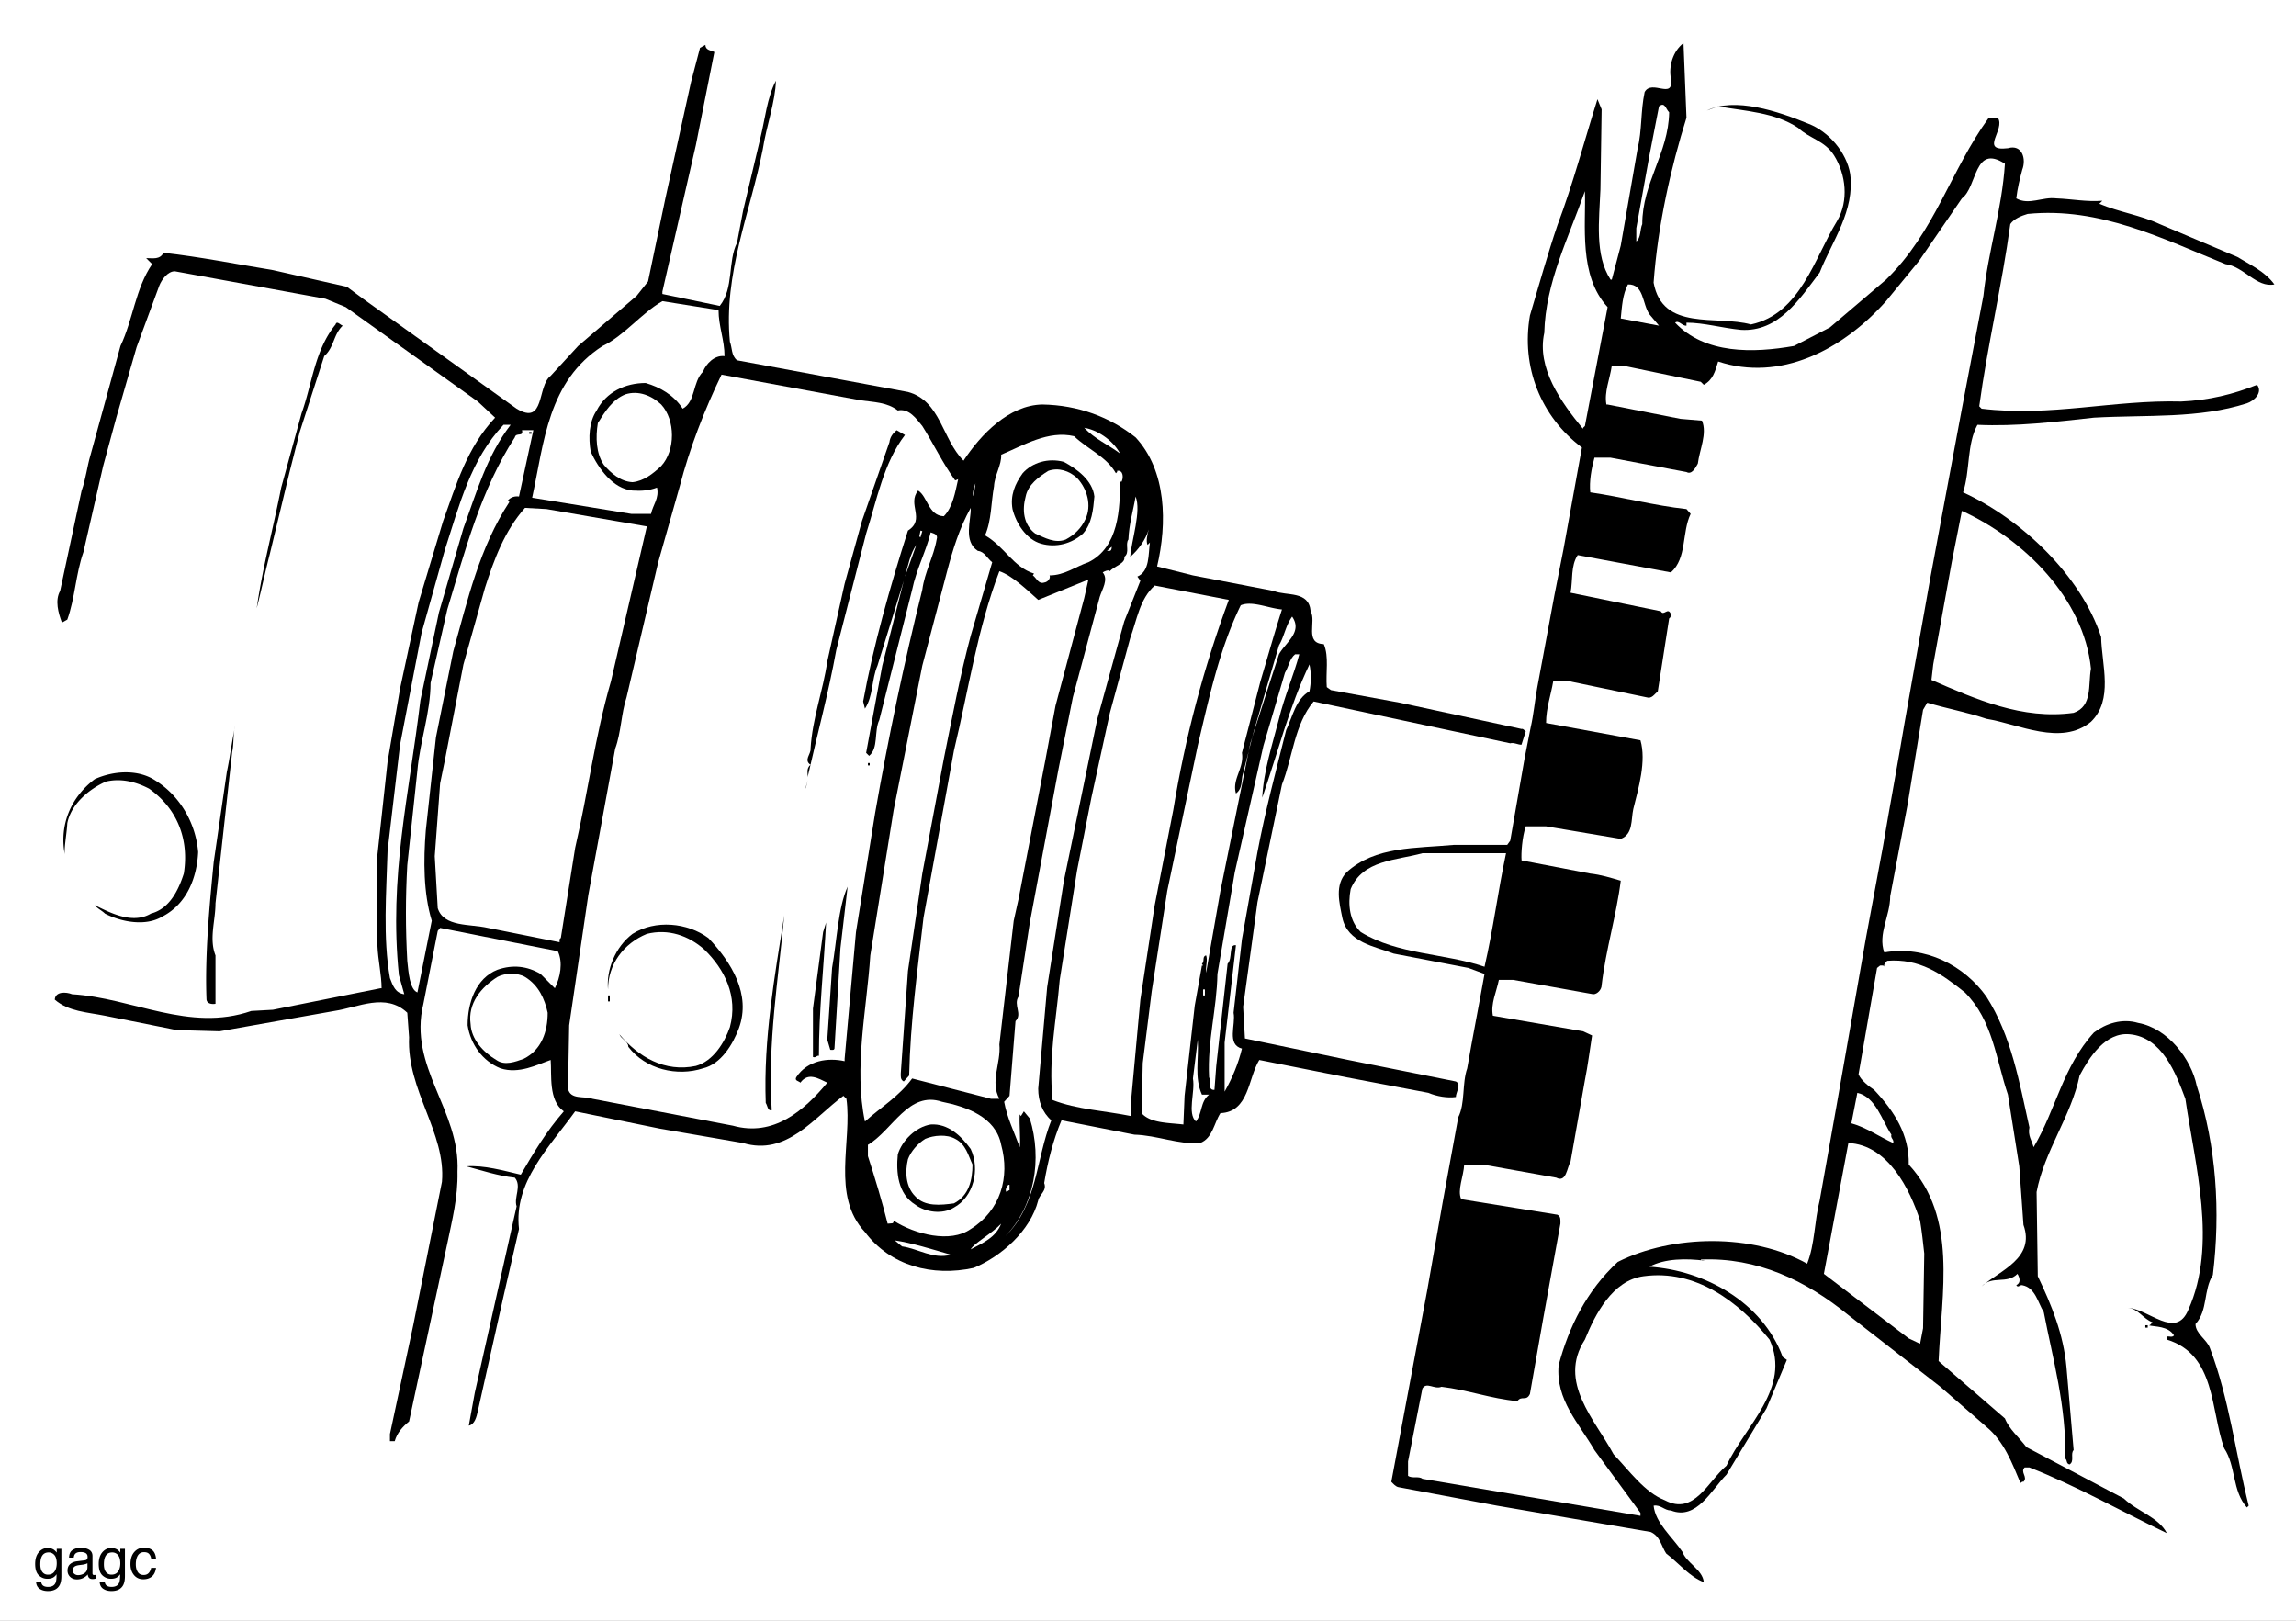
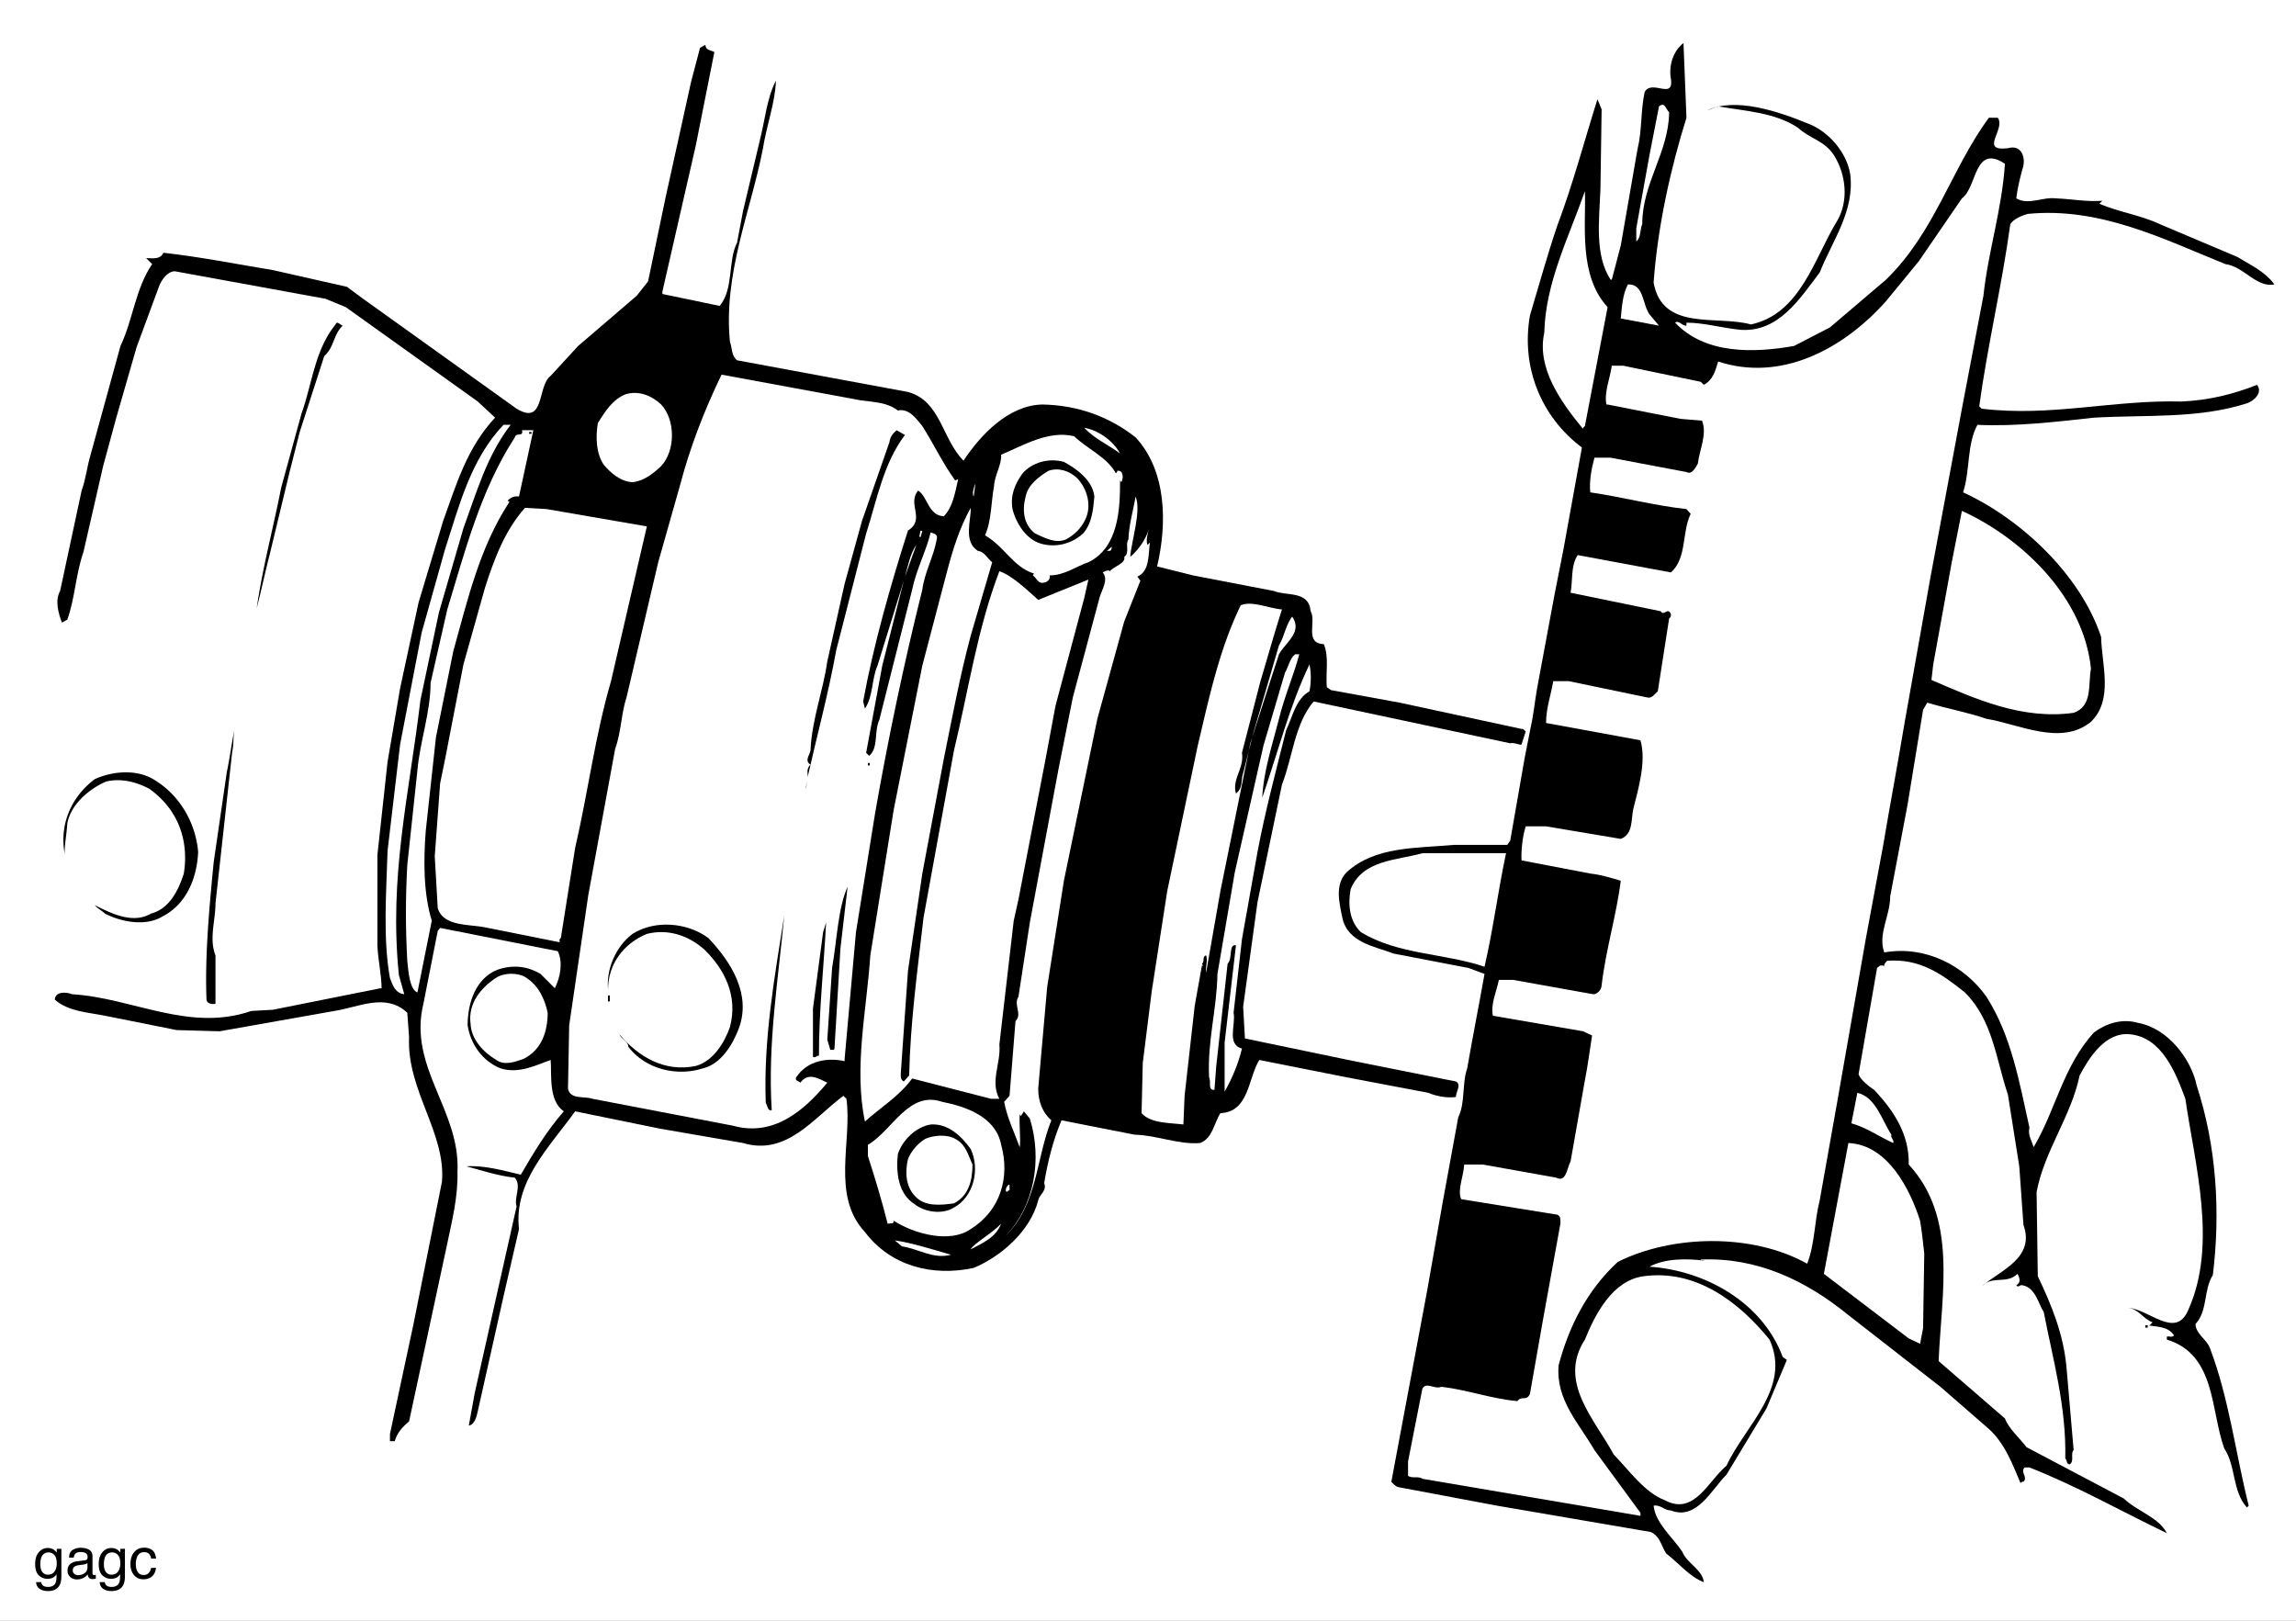
<svg xmlns="http://www.w3.org/2000/svg" xml:space="preserve" width="590.315" height="416.693">
  <rect width="100%" height="100%" fill="#808080" stroke="none" />
  <defs>
    <clipPath id="a" clipPathUnits="userSpaceOnUse">
      <path d="M8-25h595v842H8z" />
    </clipPath>
  </defs>
  <g clip-path="url(#a)" transform="matrix(1.25 0 0 -1.25 -51.295 696.84)">
    <path d="M513.288 224.117H41.036v333.355h472.252z" style="fill:#fff;fill-opacity:1;fill-rule:nonzero;stroke:none" />
    <path d="M355.865 407.824c.6 2.612.856 5.415 1.33 8.072l3.564 19.172 1.843 9.34 3.81 21.014c-8.48 6.39-12.536 16.592-10.691 27.16 1.842 6.144 3.562 12.411 5.652 18.557 3.195 8.48 5.53 17.327 8.234 25.93l.86-2.09-.245-16.467c-.246-6.268-1.229-13.519 2.089-18.557h.246l1.843 7.005 3.44 19.786c.983 4.055.615 7.741 1.475 11.797 1.475 2.704 6.022-1.72 5.408 2.704-.492 2.581.368 5.653 2.58 7.374l.615-15.362c-3.195-10.2-5.9-22.12-6.76-33.92 1.844-10.075 12.905-6.635 20.032-8.6 10.2 2.211 13.026 13.64 17.697 21.259 2.457 4.179 1.842 9.586-.615 13.518-1.966 3.073-5.039 3.442-7.374 5.653-4.793 3.196-10.814 3.441-16.466 4.425l-2.335-.86c5.775 2.827 14.624-.124 20.89-2.705 4.179-1.596 7.867-5.897 8.603-10.322.984-7.62-3.687-13.764-6.268-20.277-4.177-5.53-8.478-12.29-16.221-11.798-3.81.369-7.619 1.475-11.183 1.475v-.615c-.86-.123-1.598 1.23-2.335.615 6.145-6.513 16.099-6.268 24.456-4.793l7.373 3.809 11.552 9.832c10.077 9.831 13.272 22.49 21.138 33.304h1.842c1.721-2.336-3.932-7.005 2.09-6.268 2.95.86 3.81-2.212 2.95-4.424-.492-1.843-.984-3.81-1.23-5.899 2.581-1.475 5.407.37 8.234 0 3.196-.122 6.145-.736 9.463-.491l-.615-.615c4.057-1.72 8.48-2.334 12.412-4.178l15.977-6.759c2.58-1.598 5.653-2.95 7.619-5.653-3.687-.737-6.268 3.686-10.077 4.178-12.78 5.162-25.808 11.797-40.677 10.323-1.23-.369-2.826-.983-3.565-2.09-1.72-12.657-4.669-24.822-6.39-37.482l.491-.49c14.256-1.722 27.037 1.843 41.047 1.475 5.652.245 10.691 1.474 15.606 3.44 1.23-1.597-.614-3.318-2.089-3.81-9.954-3.195-20.4-2.334-31.46-2.949-7.865-.86-15.976-1.844-23.964-1.474-2.211-4.057-1.474-9.341-2.949-13.888 12.043-5.53 24.21-17.082 28.388-29.74.123-5.776 2.581-12.903-2.09-17.45-6.143-5.04-14.746-.493-21.505.614-3.932 1.352-8.111 2.09-12.167 3.318l-.86-1.474-3.194-19.54-3.565-18.803c0-4.055-2.58-7.742-1.228-11.552 8.48 1.476 16.467-2.703 21.014-9.095 5.161-8.11 6.76-17.572 8.848-26.912-.368-1.598.492-2.704.86-4.055 4.547 7.619 6.022 16.59 12.412 23.595 2.458 1.843 5.777 2.95 9.094 1.965 6.145-1.104 10.938-7.496 12.044-12.903 4.056-12.412 4.915-25.93 3.318-38.957-1.966-3.072-.983-7.25-3.564-10.076 0-1.967 2.335-3.196 2.95-4.916 3.932-10.324 5.283-21.63 7.987-32.444l-.369-.369c-3.072 3.44-2.211 8.48-4.669 12.167-2.827 7.865-1.72 19.294-11.798 22.366v.615c.492.122 1.106-.247 1.474.246-1.228 1.966-3.808 1.72-5.283 2.089.368-.123.614.368.86.614-1.844.614-2.95 2.826-5.039 2.949 4.18-.123 9.831-6.636 12.412-.37 6.022 13.396 1.352 29.742-.614 43.383-1.967 5.284-4.793 12.658-11.43 13.272-5.038.491-8.356-4.793-10.322-8.48-1.72-8.357-7.25-15.484-8.848-23.964l.246-17.328c2.826-5.898 5.284-11.92 5.9-18.679l1.473-17.082c-.738-.737.246-2.335-.86-2.95-.738.246-.369.738-.86 1.23.246 10.69-2.581 20.523-4.425 30.108-1.228 1.966-1.72 5.039-4.424 5.53-.49.123-.86-.614-1.23 0 .984.492.74 1.475.247 2.335-2.212-2.212-5.161-.246-7.374-2.581 3.81 3.32 11.06 5.776 8.603 12.658l-.86 12.044-2.336 14.747c-2.457 7.25-3.071 15.238-8.847 21.014-4.915 3.932-9.34 7.006-15.976 6.513-.37-.368-.737-.736-.614-1.228-.123.368-.492.246-.86.246l-.615-.492-3.81-21.875c.492-1.229 2.09-2.457 3.196-3.195 4.178-4.423 7.25-9.216 7.127-15.362 10.077-10.936 6.759-26.176 6.144-40.431l13.641-11.797c.86-2.212 2.95-3.933 4.425-5.9l20.031-10.568c2.826-2.704 7.128-3.81 8.848-7.128-9.462 4.547-18.557 9.709-28.265 13.518h-.983c-.983-.983.737-1.966-.246-2.949-.246.122-.369-.124-.615-.246-1.72 4.055-3.317 8.48-7.004 11.552l-9.463 8.233-18.925 14.747c-8.726 7.128-18.803 11.921-30.355 11.43.123-.369.615-.246.86-.246-3.809.491-8.234.491-11.43-1.23 11.307-.736 23.228-7.25 27.407-18.556l.86-.614-4.178-9.954-8.235-13.641c-3.072-3.073-6.144-9.463-11.428-7.374-1.352 0-2.09 1.228-3.565.983.37-3.564 3.81-6.39 5.9-9.463.86-2.335 4.178-3.687 4.424-6.267-2.95 1.105-5.162 3.932-7.743 5.898-.982 1.475-1.228 3.565-3.195 4.425l-31.583 5.407-20.277 3.81c-.615.122-1.106.737-1.475 1.106l7.374 39.325 3.195 18.188 3.195 17.451c1.474 2.95.738 6.882 1.843 10.077 1.106 6.39 2.335 12.535 3.564 19.417l-3.318 1.229-15.362 2.95c-3.81 1.475-9.463 2.211-10.568 7.372-.614 3.073-1.598 6.76.86 9.34 5.899 5.408 14.255 4.917 22.121 5.653h10.937l.615.86 2.956 16.941z" style="fill:#000;fill-opacity:1;fill-rule:nonzero;stroke:none" />
    <path d="M482.3 284.894v-.493h.49v.493z" style="fill:#000;fill-opacity:1;fill-rule:nonzero;stroke:none" />
    <path d="M467.552 410.858c-10.569-1.475-20.155 2.827-29.248 6.76l.368 3.194 3.81 21.014 2.09 10.57c12.657-5.777 25.069-17.943 26.543-32.444-.614-3.318.37-7.742-3.563-9.094m-18.556 85.779-4.425-23.227-6.513-34.901-5.284-29.74c-1.475-8.848-2.95-16.59-4.424-25.316l-3.564-19.17-5.9-33.674-3.564-20.03c-1.106-4.303-.982-8.972-2.58-13.028-11.183 6.267-27.651 6.022-38.957.369-6.39-5.899-10.077-13.395-12.166-21.26-.615-7.128 4.178-11.92 7.374-17.451l9.462-12.904v-.615l-44.855 7.62c-.738.615-2.09 0-2.95.615v2.949l2.95 14.992c.86 1.475 2.458-.245 3.932.37 5.284-.615 10.2-2.458 15.608-2.95.86 1.229 1.842-.123 2.58 1.475l2.703 15.361 3.564 19.663c0 .737.123 1.476-.614 1.844l-19.786 3.194c-.86 1.845.492 4.67.614 7.128h3.81l15.117-2.703c2.088-1.105 2.212 2.089 2.948 3.317l2.95 16.714c.615 3.073.983 6.145 1.475 9.217l-1.844.86-18.556 3.196c-.493 2.457.738 4.916 1.228 7.374h2.95l16.468-2.95c.86 0 1.72.983 1.72 1.843.861 7.374 3.073 14.502 3.933 21.506-2.09.614-4.056 1.23-6.267 1.475L354 380.504c-.124 1.475.122 4.793.86 7.005h4.18l15.36-2.581c2.58.983 2.09 3.932 2.58 6.144 1.106 4.425 2.704 9.832 1.475 14.133l-4.67.86-14.746 2.704c0 3.072.982 5.653 1.475 8.602h3.194l15.976-3.317c1.106-.37 1.598.614 2.335 1.228l2.335 14.993c.369.246.369.615.369.86-.615 1.597-1.475-.491-2.09.615l-18.557 3.809c.492 2.58 0 5.53 1.475 7.743l19.172-3.565c3.317 2.95 2.213 8.235 4.055 12.043l-.86.985c-6.76.736-13.027 2.457-19.785 3.44-.246 2.213.245 4.916.86 7.128h3.318l15.607-2.95c1.105-.614 1.844.861 2.335 1.721.37 2.95 1.966 6.145.86 8.848l-4.424.37-14.993 2.949h-.246c-.492 2.58.737 5.284 1.107 7.987h2.334l15.976-3.318.615-.614c1.843.983 2.334 2.703 2.95 4.792 12.657-4.178 25.437 2.213 34.532 12.413l6.759 8.234 8.848 12.903c3.195 2.336 2.458 11.307 8.848 7.128-.614-9.463-3.44-17.942-4.423-27.16m-13.027-215.552-2.335 1.105-17.451 13.273 5.039 26.914c8.111-.37 12.658-9.463 14.747-15.976.368-2.212.614-4.546.86-6.76l-.246-15.36zm-5.531 41.292c-2.949 1.352-5.53 3.195-8.602 4.055l1.23 6.267c3.809-.86 5.038-5.652 7.004-8.601-.246-.739.615-.984.368-1.721" style="fill:#fff;fill-opacity:1;fill-rule:nonzero;stroke:none" />
    <path d="M396.151 256.014c-3.808-3.196-6.635-10.324-12.658-7.128-4.178 1.597-7.372 6.144-10.568 9.463-3.81 7.128-11.552 14.87-5.899 23.595 2.09 5.161 5.653 12.166 12.043 13.026 10.693 1.475 19.54-5.161 25.931-13.026 4.547-9.954-5.04-17.697-8.849-25.93m-17.328 255.37c-.491-1.106-.245-2.826-1.228-3.564v2.703l2.703 14.993 1.967 10.078c1.228.982 1.351-.492 2.09-1.229-.124-8.357-5.532-14.5-5.532-22.981m-4.423-19.416c.246 2.457.369 4.915 1.475 7.004 3.317.123 2.948-4.056 4.423-6.144l1.967-2.336zm-7.374-22.121c-.246-.246-.49-.368-.369-.615-4.547 5.53-9.585 12.536-7.988 19.786.246 10.322 5.039 19.662 8.357 29.126.245-6.883-1.351-17.329 4.67-23.842zM346.38 358.629c-8.356 2.826-17.82 2.458-25.439 7.128-2.335 2.212-2.704 5.652-2.09 8.847 2.46 6.022 9.464 5.9 14.749 7.375h17.205c-1.721-8.11-2.581-15.363-4.425-23.35" style="fill:#fff;fill-opacity:1;fill-rule:nonzero;stroke:none" />
    <path d="M353.979 404.298c-.692-.015-1.624.523-2.314.293l-40.432 8.602c-3.932-4.67-4.301-11.428-6.513-17.082l-5.038-24.21-2.95-21.506.369-6.513 21.26-4.424 22.12-4.425c1.23-.614 0-2.212 0-3.194-1.72-.246-3.931.122-5.653.86l-16.836 3.195c-6.021 1.228-11.92 2.335-17.942 3.564-2.335-3.81-2.09-10.692-7.988-10.937-1.352-2.09-1.597-5.163-4.178-6.145-4.425-.37-8.849 1.597-13.519 1.72l-14.993 2.95c-1.72-4.056-2.826-8.48-3.563-12.903.614-1.599-.984-2.335-1.229-3.565-1.598-6.267-7.62-11.552-13.272-13.888-8.48-1.842-17.082.37-22.368 7.374-7.003 7.498-2.58 18.68-3.808 27.406l-.615.614c-6.145-4.547-11.674-12.412-20.646-9.708l-17.082 2.95-17.451 3.564c-5.407-7.497-12.658-14.502-11.552-24.211l-3.195-13.886-5.284-23.596c-.245-1.106-.615-2.704-1.844-2.95l1.23 6.76 8.602 38.343c-.615 1.842 1.105 4.178-.37 5.898-3.44.368-6.758 1.475-9.953 2.335 3.686.246 7.497-.86 11.183-1.72 2.581 4.423 5.284 8.97 8.849 13.027-3.196 2.21-2.46 7.496-2.704 10.568-2.827-.983-6.514-2.95-10.323-1.72-3.687 1.474-6.145 4.915-6.76 8.848 0 4.669 1.72 9.708 6.145 11.429 3.196 1.106 6.145.736 8.849-.86l2.948-2.95c1.107 2.211 1.72 5.284.614 7.618l-24.209 4.793-.49-.614-2.951-14.993c-3.194-13.027 7.62-21.874 7.006-34.532.122-5.285-1.107-9.955-2.09-14.748l-7.865-36.622c-1.352-1.105-2.458-2.335-2.95-4.055h-.983v1.474l4.793 22.368 5.9 29.494c.86 10.077-7.251 18.802-6.76 29.74l-.368 5.038c-4.424 4.178-10.077 1.106-14.993.37l-23.595-4.18-8.849.246-14.747 2.95c-3.686.737-7.497.86-10.323 3.317.123 1.72 2.335 1.599 3.564 1.107 12.412-.737 24.087-7.865 36.867-3.44l4.424.244 22.121 4.424h.246c0 2.704-.738 5.776-.86 8.85v18.555l2.089 19.172 2.58 15.115 3.81 17.697 5.039 16.714c2.704 7.496 4.916 15.115 10.691 21.26l-3.563 3.319-27.16 19.416-4.178 1.72L77 501.676c-1.476 0-2.704-1.72-3.196-2.95l-4.67-12.658-4.178-14.5-2.703-9.955-4.056-17.697c-1.597-4.547-1.72-9.463-3.318-13.887l-1.107-.614c-.736 1.966-1.474 4.547-.368 6.514l4.424 20.644c.86 2.335 1.107 4.916 1.843 7.374l6.144 22.367c2.581 5.408 3.074 11.797 6.514 16.836l-1.228 1.229c1.352 0 2.827-.368 3.563 1.106 7.62-.86 14.993-2.335 22.49-3.563l15.239-3.443 3.318-2.457 31.583-22.612c5.898-3.563 4.178 4.67 7.005 6.759l5.652 6.145 12.044 10.323 2.336 2.949 3.563 17.082 5.285 23.965 1.842 7.004 1.107.614c0-1.105 1.106-1.105 1.843-1.475l-3.81-19.17-6.882-30.109v-.492l11.798-2.457c2.95 3.687 1.598 9.095 3.565 13.026l1.228 6.513 3.565 14.993c.982 3.934 1.35 8.234 3.194 11.798-.122-4.424-1.966-9.339-2.704-14.132-2.58-13.027-8.11-25.562-6.758-39.571.49-1.23.245-2.827 1.475-3.81l35.146-6.514c6.759-1.843 7.005-9.708 11.43-14.132 3.563 5.407 9.339 11.428 16.221 11.552 7.373-.124 13.886-2.582 19.171-6.76 6.39-6.882 6.514-17.697 4.424-26.545l7.373-1.843L303 435.929c2.703-1.107 7.25.122 7.618-4.179 1.23-2.089-1.351-6.636 2.704-6.76 1.107-2.58.368-5.898.615-8.847l.86-.615 14.133-2.58L354 407.54c.368.123.614-.368.86-.492z" style="fill:#000;fill-opacity:1;fill-rule:nonzero;stroke:none" />
    <path d="M305.58 407.294c-2.09-8.356-4.3-16.59-5.898-25.07l-3.196-17.942-1.72-15.116c.49-2.458-1.475-6.513 1.72-7.373-.738-3.072-1.966-6.022-3.564-8.849v10.077l2.335 20.033c-1.598.244-.614-2.704-1.72-3.81l-2.336-21.015-.368-4.916c-1.475-.123-.614 1.72-1.106 2.58-.369 7.497 1.598 14.01 1.72 21.261l3.565 20.892 5.898 26.054 4.424 14.992c.737 1.23.983 2.949 2.089 3.81h.86c-1.105-4.18-3.072-8.726-4.178-13.273-1.351-5.284-3.195-10.815-3.44-16.222 3.194 9.218 5.53 18.68 9.708 27.406.368-1.598.368-3.81 0-5.53-2.826-1.598-3.441-5.162-4.793-7.989" style="fill:#fff;fill-opacity:1;fill-rule:nonzero;stroke:none" />
    <path d="M304.105 422.901a3270 3270 0 0 1-5.898-18.31l-6.145-30.355-2.95-16.836c-.123 1.351.37 2.58 0 3.564-.86-.246-.246-1.229-.86-1.72l.246-.369h-.246l-1.474-8.234-2.09-18.557-.246-5.898c-3.07.368-6.758.245-8.602 2.335l.246 10.323 1.844 14.746 3.195 20.646 6.268 29.864c2.334 9.83 4.422 19.785 8.847 28.879 2.335.983 5.654-.615 8.48-.86-1.475-4.548-2.95-9.832-4.424-14.748l-3.81-14.746c.492-3.196-2.09-5.407-1.23-8.357 1.476 1.105.984 2.826 1.476 4.178l2.09 8.234 5.283 18.064c1.106 1.845 1.352 4.057 2.704 5.9 2.212-3.196-1.352-5.285-2.704-7.743" style="fill:#fff;fill-opacity:1;fill-rule:nonzero;stroke:none" />
-     <path d="m282.354 390.826-3.81-19.539-2.95-19.418-1.843-20.03v-3.934c-5.407 1.107-11.183 1.353-16.222 3.319-.86 8.848.737 15.976 1.475 24.702l3.564 22.489 2.95 14.992 3.808 17.451 4.179 15.362c1.352 3.686 1.967 8.11 5.039 10.814l15.238-2.949c-5.16-13.888-8.97-28.266-11.428-43.259m4.669-64.026c-1.843 1.72-.123 6.021-.615 8.847l.985 7.989c.245-4.178-.739-7.742.859-11.306h1.475c-1.843-1.476-1.352-3.81-2.704-5.53m1.475 27.159h.368v-1.23h-.368z" style="fill:#fff;fill-opacity:1;fill-rule:nonzero;stroke:none" />
    <path d="m274.98 438.878.614-.86-3.318-8.357-5.53-20.032-6.882-33.304-3.441-21.875-1.843-20.891c0-2.58.86-4.915 2.703-6.513-3.195-7.988-2.826-17.328-9.462-23.842 6.022 6.268 7.62 15.854 5.037 24.21l-1.228 1.476-.614-.985-.245.37c-.124-2.212.245-5.53 0-6.76-1.107 3.072-2.582 6.022-3.196 9.34l1.107 1.229 1.228 15.362c1.475 1.475-.492 3.318.613 5.037l2.335 15.24 5.9 31.583 2.95 14.748 5.53 20.645c.491 1.598 1.843 3.565.614 5.038.369.246 1.23.615 1.474.246.738.983 3.319 1.598 2.95 2.95 1.229.86.123 2.58.86 3.564.123 3.195.983 5.899 1.475 8.848 1.229-2.95-.86-9.094-1.106-12.412 1.72 1.474 3.195 3.564 3.81 5.653-.246-.982-.615-2.335-.246-3.195l.492.492c-.369-2.458 0-5.9-2.582-7.005m-3.563 19.785c0-5.776-.245-13.764-6.513-16.837-2.58-.86-4.916-2.703-7.988-2.703.246-.491-.246-1.352-1.106-1.475-1.229-.369-1.598.984-2.335 1.475l.246.37c-4.302 1.35-6.023 5.53-10.077 7.864 1.351 3.073 1.228 6.76 1.843 10.077.122 2.335 1.597 4.424 1.475 6.513 4.669 1.967 9.708 5.04 14.992 3.81 2.826-2.703 6.637-4.178 8.603-7.62.123.124.369.247.246.492 1.351.246 1.351-1.597.86-2.335zm-7.373 10.816c2.457-.37 5.775-2.336 7.373-5.286-2.458 1.843-5.161 2.95-7.373 5.286m5.283-25.317h-.614l.984.86c0-.246 0-.737-.37-.86" style="fill:#fff;fill-opacity:1;fill-rule:nonzero;stroke:none" />
    <path d="M263.797 447.726c-2.335-2.09-5.531-2.95-8.603-2.09s-5.16 4.178-5.9 7.129c-.49 2.826.493 5.16 2.09 7.373 1.967 2.212 5.285 3.195 8.48 2.335 2.704-1.475 5.9-3.81 6.268-7.128-.246-2.704-.492-5.53-2.335-7.62" style="fill:#000;fill-opacity:1;fill-rule:nonzero;stroke:none" />
    <path d="M260.232 446.497c-2.21-.86-4.3.368-6.267 1.229-2.457 1.843-2.703 4.915-1.966 7.619.491 2.458 2.704 4.055 4.67 5.284 2.089.737 4.302 0 5.9-1.475 2.088-2.212 3.07-5.653 1.72-8.48-.86-1.842-2.213-3.195-4.057-4.177m-2.088-34.164-2.09-11.184-5.53-28.633-.983-4.425-2.95-25.438c.37-3.81-1.965-7.62 0-11.183h-1.72l-16.222 4.177c-2.703-3.686-6.267-5.775-9.709-8.847-2.335 11.06.37 22.98 1.107 34.164l4.793 29.862 5.9 29.74 5.036 19.171c1.23 4.67 2.582 9.095 4.917 13.274.122-2.46-1.598-6.883 1.475-8.849 1.352-.123 1.966-1.598 2.948-2.336l-4.423-15.115c-2.213-8.233-3.81-16.836-5.53-25.315l-4.424-23.596-2.95-20.031-1.475-21.015c0-.614-.123-1.353.615-1.72l1.106 1.228c.245 11.06 1.72 21.629 2.95 32.443l6.267 34.41c3.071 12.781 4.792 24.948 9.339 36.868 2.582-.86 5.653-3.81 7.99-5.898l10.322 4.179-.86-3.81zm-9.462-99.665c-.246 0-.37-.246-.616-.37-.369.37 0 1.106.37 1.474h.246z" style="fill:#fff;fill-opacity:1;fill-rule:nonzero;stroke:none" />
    <path d="M240.693 304.679c-4.178-2.95-11.428-1.106-15.853 1.721 0-.738-.368-.492-1.229-.615-1.106 4.424-2.58 9.34-4.056 13.887v2.335c5.039 2.95 8.357 11.183 15.239 8.847 4.915-.982 11.06-3.07 12.167-8.847 1.843-6.636-.124-13.518-6.268-17.328m0-4.178c.615 1.228 4.301 3.195 6.268 5.284-1.107-2.827-3.688-3.931-6.268-5.284m.615 154.844c-.369.492 0 1.843.368 2.703z" style="fill:#fff;fill-opacity:1;fill-rule:nonzero;stroke:none" />
    <path d="M237.252 309.104c-2.336-1.475-5.898-.983-7.987.614-3.565 2.212-3.933 6.636-3.565 10.322.86 2.827 3.687 5.653 6.759 6.146 3.563.245 6.268-2.335 8.234-5.04 1.966-4.177.615-9.83-3.441-12.042" style="fill:#000;fill-opacity:1;fill-rule:nonzero;stroke:none" />
    <path d="M237.252 309.964c-2.704-.37-6.023-.738-7.987 1.474-1.967 1.966-2.09 5.039-1.476 7.62.615 1.597 1.966 3.195 3.565 4.178 1.72.737 4.422.983 6.144 0 2.211-1.106 2.703-3.441 3.564-5.285 0-3.194-.739-6.39-3.81-7.987m-2.09 141.326c-3.194.122-3.317 4.055-5.283 5.283-2.335-2.826 1.597-5.898-2.09-8.233-3.687-11.55-7.128-23.718-9.217-35.147l.368-1.474c1.721 2.58 1.353 6.021 2.581 8.847l5.408 17.452-4.424-17.452-3.318-17.941.614-.615c1.967 1.597.983 5.038 2.09 7.373l6.758 26.79c.86 4.179 2.95 8.112 3.81 11.799.614-.246 1.598-.368 1.228-1.475-.614-3.564-2.458-6.637-2.948-10.323-3.687-14.747-7.006-30.478-9.709-45.962l-3.932-24.455-2.335-26.053v-.492c-3.319.737-7.62.246-9.954-3.318-.37-.737.49-.737.86-1.107 1.597 2.213 3.686.86 5.53 0-4.794-5.775-11.06-11.183-19.417-8.848l-28.88 5.53c-1.721.615-4.548-.245-5.039 2.09l.246 13.027 3.932 26.79 5.531 30.11c1.229 3.317 1.229 7.25 2.335 10.568l6.514 27.772 4.423 15.608c2.09 7.988 5.039 15.608 8.603 22.981l28.633-5.284c2.581-.37 5.407-.37 7.62-2.089 2.335.491 3.809-1.72 5.04-3.195 2.333-3.688 4.176-7.62 6.758-11.184l.614.245c-.614-2.703-1.106-5.775-2.95-7.618m-8.602-150.175-1.474 1.229c3.44-.49 7.742-1.843 11.55-2.95-3.685-.983-6.635 1.229-10.075 1.721" style="fill:#fff;fill-opacity:1;fill-rule:nonzero;stroke:none" />
    <path d="m230.37 448.34.37-.122-.37-1.23-.246.123zm-3.195-9.462c.614 2.212 1.105 4.793 2.334 6.513z" style="fill:#fff;fill-opacity:1;fill-rule:nonzero;stroke:none" />
    <path d="m219.187 447.726-6.144-23.964c-1.599-8.848-3.934-17.45-5.9-26.176.123.614-.368 1.843.615 2.58-1.475.983.122 2.213 0 3.32.368 6.266 2.58 11.92 3.44 17.94l3.565 15.977 3.563 12.904 5.653 16.221c.123.984.615 1.721 1.475 2.458l1.72-.983c-4.423-5.776-5.776-13.396-7.987-20.277m.368-47.191v-.491h.369v.491zm-6.882-58.742c-.122-.37-.49-.246-.86-.246l-.615 2.089.985 14.747c.982 5.53 1.228 12.412 3.194 16.714l-1.475-12.659zm-3.194-1.475c-.493.122-.615-.492-1.229-.246v9.954l2.089 15.73.614 1.967c-.491-9.462-1.474-18.065-1.474-27.405m-2.704 54.933.369 1.72-.369-1.474zm-7.005-66.116c-.86-.245-.86.983-1.229 1.474-.491 13.273 1.843 26.053 3.81 38.588-1.229-13.15-3.442-26.299-2.581-40.062m-14.133 8.602c-5.283-1.72-11.797-.246-15.362 4.424 0 1.107-1.474 1.598-1.842 2.581 3.932-4.67 9.34-7.865 15.73-6.513 3.564.983 5.899 4.792 7.005 7.987 1.72 6.391-1.106 11.92-5.285 15.977-3.196 2.826-7.374 4.301-11.797 3.195-4.793-1.966-7.988-6.267-7.988-11.429-.37 4.056 1.474 8.725 5.038 11.429 4.67 2.949 11.306 2.335 15.607-.86 4.67-4.917 8.848-11.552 6.268-18.556-1.229-3.319-3.688-7.374-7.374-8.235" style="fill:#000;fill-opacity:1;fill-rule:nonzero;stroke:none" />
-     <path d="M185.637 481.03c-2.211-2.213-1.475-6.144-4.178-7.62-1.844 2.826-4.67 4.425-7.62 5.284-4.178 0-8.11-1.843-10.077-5.652-1.597-2.335-1.721-5.653-1.229-8.48 1.598-3.44 4.547-7.62 8.603-7.989 1.843-.122 3.44 0 5.039.615.491-2.211-.86-3.563-1.229-5.408h-4.056l-20.4 3.32c2.457 11.305 3.196 23.963 14.501 31.214 4.424 2.09 7.988 6.758 12.29 9.217l11.552-1.844c0-3.318 1.229-6.144 1.229-9.462-2.09.246-3.811-1.597-4.425-3.196" style="fill:#fff;fill-opacity:1;fill-rule:nonzero;stroke:none" />
    <path d="M177.035 461.613c-1.72-1.598-3.563-3.073-5.9-3.32-2.456.125-4.423 1.845-5.898 3.565-1.597 2.335-1.72 5.654-1.23 8.603 1.475 2.335 2.951 4.793 5.654 5.9 2.704.86 5.407-.247 7.374-2.09 2.948-3.196 2.948-9.463 0-12.658m-10.323-44.242c-3.318-11.429-4.671-22.612-7.374-34.286l-2.948-18.557c-.37-.124-.246-.615-.246-.86l-14.748 2.948c-3.687.86-9.094.124-10.323 4.056l-.615 10.692 1.106 14.993.984 4.792 3.81 19.663 4.423 15.731c1.844 5.775 4.056 11.797 8.235 16.468l4.423-.246 20.647-3.565z" style="fill:#fff;fill-opacity:1;fill-rule:nonzero;stroke:none" />
    <path d="M166.098 352.73h.368v-1.23h-.368z" style="fill:#000;fill-opacity:1;fill-rule:nonzero;stroke:none" />
    <path d="M148.77 339.704c-1.721-.615-3.933-1.475-5.654-.246-2.704 1.597-5.16 4.3-5.284 7.373-.614 4.302 2.212 7.62 5.53 9.709 1.597.86 4.178.86 5.654 0 2.826-1.72 4.054-4.547 4.67-7.374 0-3.81-1.23-7.62-4.916-9.462m-.984 115.641c-.86.123-1.72-.123-2.335-.86l.368-.246c-6.143-9.34-8.601-20.154-11.55-30.723l-3.565-17.697-2.089-19.172c-.492-6.143-.492-12.903 1.229-18.556l-2.95-14.747c-1.597.615-1.843 4.178-2.088 6.513-.37 6.76-.37 12.905 0 19.664l2.089 19.54c.492 5.775 2.703 11.92 2.703 17.942l3.441 15.115c3.687 12.167 6.883 24.58 13.887 35.394.246 1.105 1.844 0 1.474 1.474h2.336z" style="fill:#fff;fill-opacity:1;fill-rule:nonzero;stroke:none" />
    <path d="M149.876 468.617v-.368h.49v.368z" style="fill:#000;fill-opacity:1;fill-rule:nonzero;stroke:none" />
    <path d="m136.357 448.832-5.039-17.328-3.81-18.065c-2.334-19.54-6.512-36.253-4.423-56.53l1.105-3.933c-1.842.246-2.335 1.72-2.949 3.318-1.474 8.234-.737 17.696-.491 26.176l2.58 21.875 4.425 22.98 4.793 17.082c2.95 9.094 5.284 18.558 12.043 25.686h1.474c-4.915-6.392-7.003-13.888-9.708-21.261" style="fill:#fff;fill-opacity:1;fill-rule:nonzero;stroke:none" />
    <path d="m107.724 484.225-5.038-15.608-2.09-8.233-4.056-16.837c-.86-3.318-1.843-7.864-2.703-11.183 1.228 8.48 3.317 16.099 5.038 24.824l4.179 15.239c2.212 6.144 2.704 13.027 7.005 18.311.246.86.982-.123 1.474-.246-1.967-1.843-1.72-4.424-3.81-6.267M88.798 402.87l-3.44-31.215c0-3.564-1.353-7.25 0-10.691v-9.955c-.739-.122-1.721 0-1.845.86-.368 9.095.616 19.418 1.476 28.267l2.703 18.556c.615 2.827 1.106 6.76 1.72 9.462-.491-1.842-.246-3.81-.614-5.284M74.42 368.951c-3.441-2.089-8.48-1.105-11.798.614-.614.616-1.475.985-2.09 1.722 2.827-1.351 7.62-4.057 11.552-1.722 3.81.985 5.653 4.793 6.76 8.235 1.106 6.883-1.229 13.272-7.128 17.451-2.58 1.352-5.653 2.212-8.848 1.475-3.441-1.475-7.251-4.671-7.988-8.603-.123-2.212-.737-5.407-.492-6.514-1.229 6.145 1.229 11.921 6.145 15.609 3.81 1.72 8.848 2.088 12.411-.246 5.162-3.196 8.358-8.849 8.849-14.748-.245-5.285-2.335-10.692-7.373-13.273M52.454 234.594q-.454-1.005-1.568-1.005-.713 0-1.134.543-.422.542-.422 1.582 0 .883.212 1.43.403 1.021 1.493 1.021a1.51 1.51 0 0 0 1.2-.55q.471-.552.472-1.695 0-.757-.253-1.326m-3.432 3.618q-.754-.868-.754-2.412 0-1.636.75-2.346.748-.71 1.748-.709.718 0 1.153.23t.747.7q.018-1.27-.2-1.763-.368-.838-1.557-.838-.752 0-1.102.344-.225.225-.3.638h-1.05q.08-.948.758-1.393t1.671-.444q1.785 0 2.429 1.25.345.68.345 1.85v5.593h-.953v-.775a2.8 2.8 0 0 1-.598.586q-.54.355-1.263.355-1.068 0-1.824-.866m7.46-2.895q.281.162.844.236l.626.08q.286.034.586.115.297.08.487.201v-.833q0-.954-.86-1.372a2.35 2.35 0 0 0-1.057-.253 1.2 1.2 0 0 0-.775.259q-.328.258-.328.706 0 .593.477.861m-1.023.443q-.533-.471-.533-1.327 0-.78.542-1.3.543-.52 1.399-.52.712-.001 1.303.304.591.304.907.718.052-.368.178-.569.242-.379.775-.378.219 0 .345.017.126.016.368.086v.764a3 3 0 0 0-.184-.027 2 2 0 0 0-.155-.008q-.213 0-.279.098a.45.45 0 0 0-.066.258v3.543q0 .873-.672 1.286-.677.413-1.762.414-.937 0-1.646-.445-.709-.446-.737-1.582h.964q.058.476.247.717.339.437 1.149.437.7 0 1.076-.238.375-.24.376-.767a.9.9 0 0 0-.069-.397q-.12-.252-.476-.298l-1.648-.206q-.867-.11-1.402-.58m10.069-1.166q-.452-1.005-1.567-1.005-.713 0-1.134.543-.422.542-.422 1.582 0 .883.212 1.43.403 1.021 1.493 1.021a1.51 1.51 0 0 0 1.2-.55q.471-.552.471-1.695 0-.757-.253-1.326m-3.43 3.618q-.755-.868-.755-2.412 0-1.636.749-2.346.75-.71 1.749-.709.718 0 1.153.23.437.23.747.7.018-1.27-.201-1.763-.368-.838-1.556-.838-.753 0-1.102.344-.225.225-.299.638h-1.05q.08-.948.757-1.393.678-.445 1.67-.444 1.786 0 2.43 1.25.344.68.344 1.85v5.593h-.953v-.775a2.9 2.9 0 0 1-.596.586q-.54.355-1.264.355-1.068 0-1.823-.866m6.557.034q-.787-.901-.787-2.521 0-1.32.718-2.203.718-.88 1.924-.88 1.074 0 1.762.565.69.566.862 1.79h-1.005q-.144-.684-.52-1.078t-1.018-.394q-.84 0-1.23.632-.39.631-.39 1.557 0 .918.276 1.544.425.965 1.412.965.724 0 1.051-.376.328-.377.419-.945h1.005q-.132 1.236-.783 1.74-.652.505-1.692.505-1.217 0-2.004-.9" style="fill:#000;fill-opacity:1;fill-rule:nonzero;stroke:none" />
  </g>
</svg>